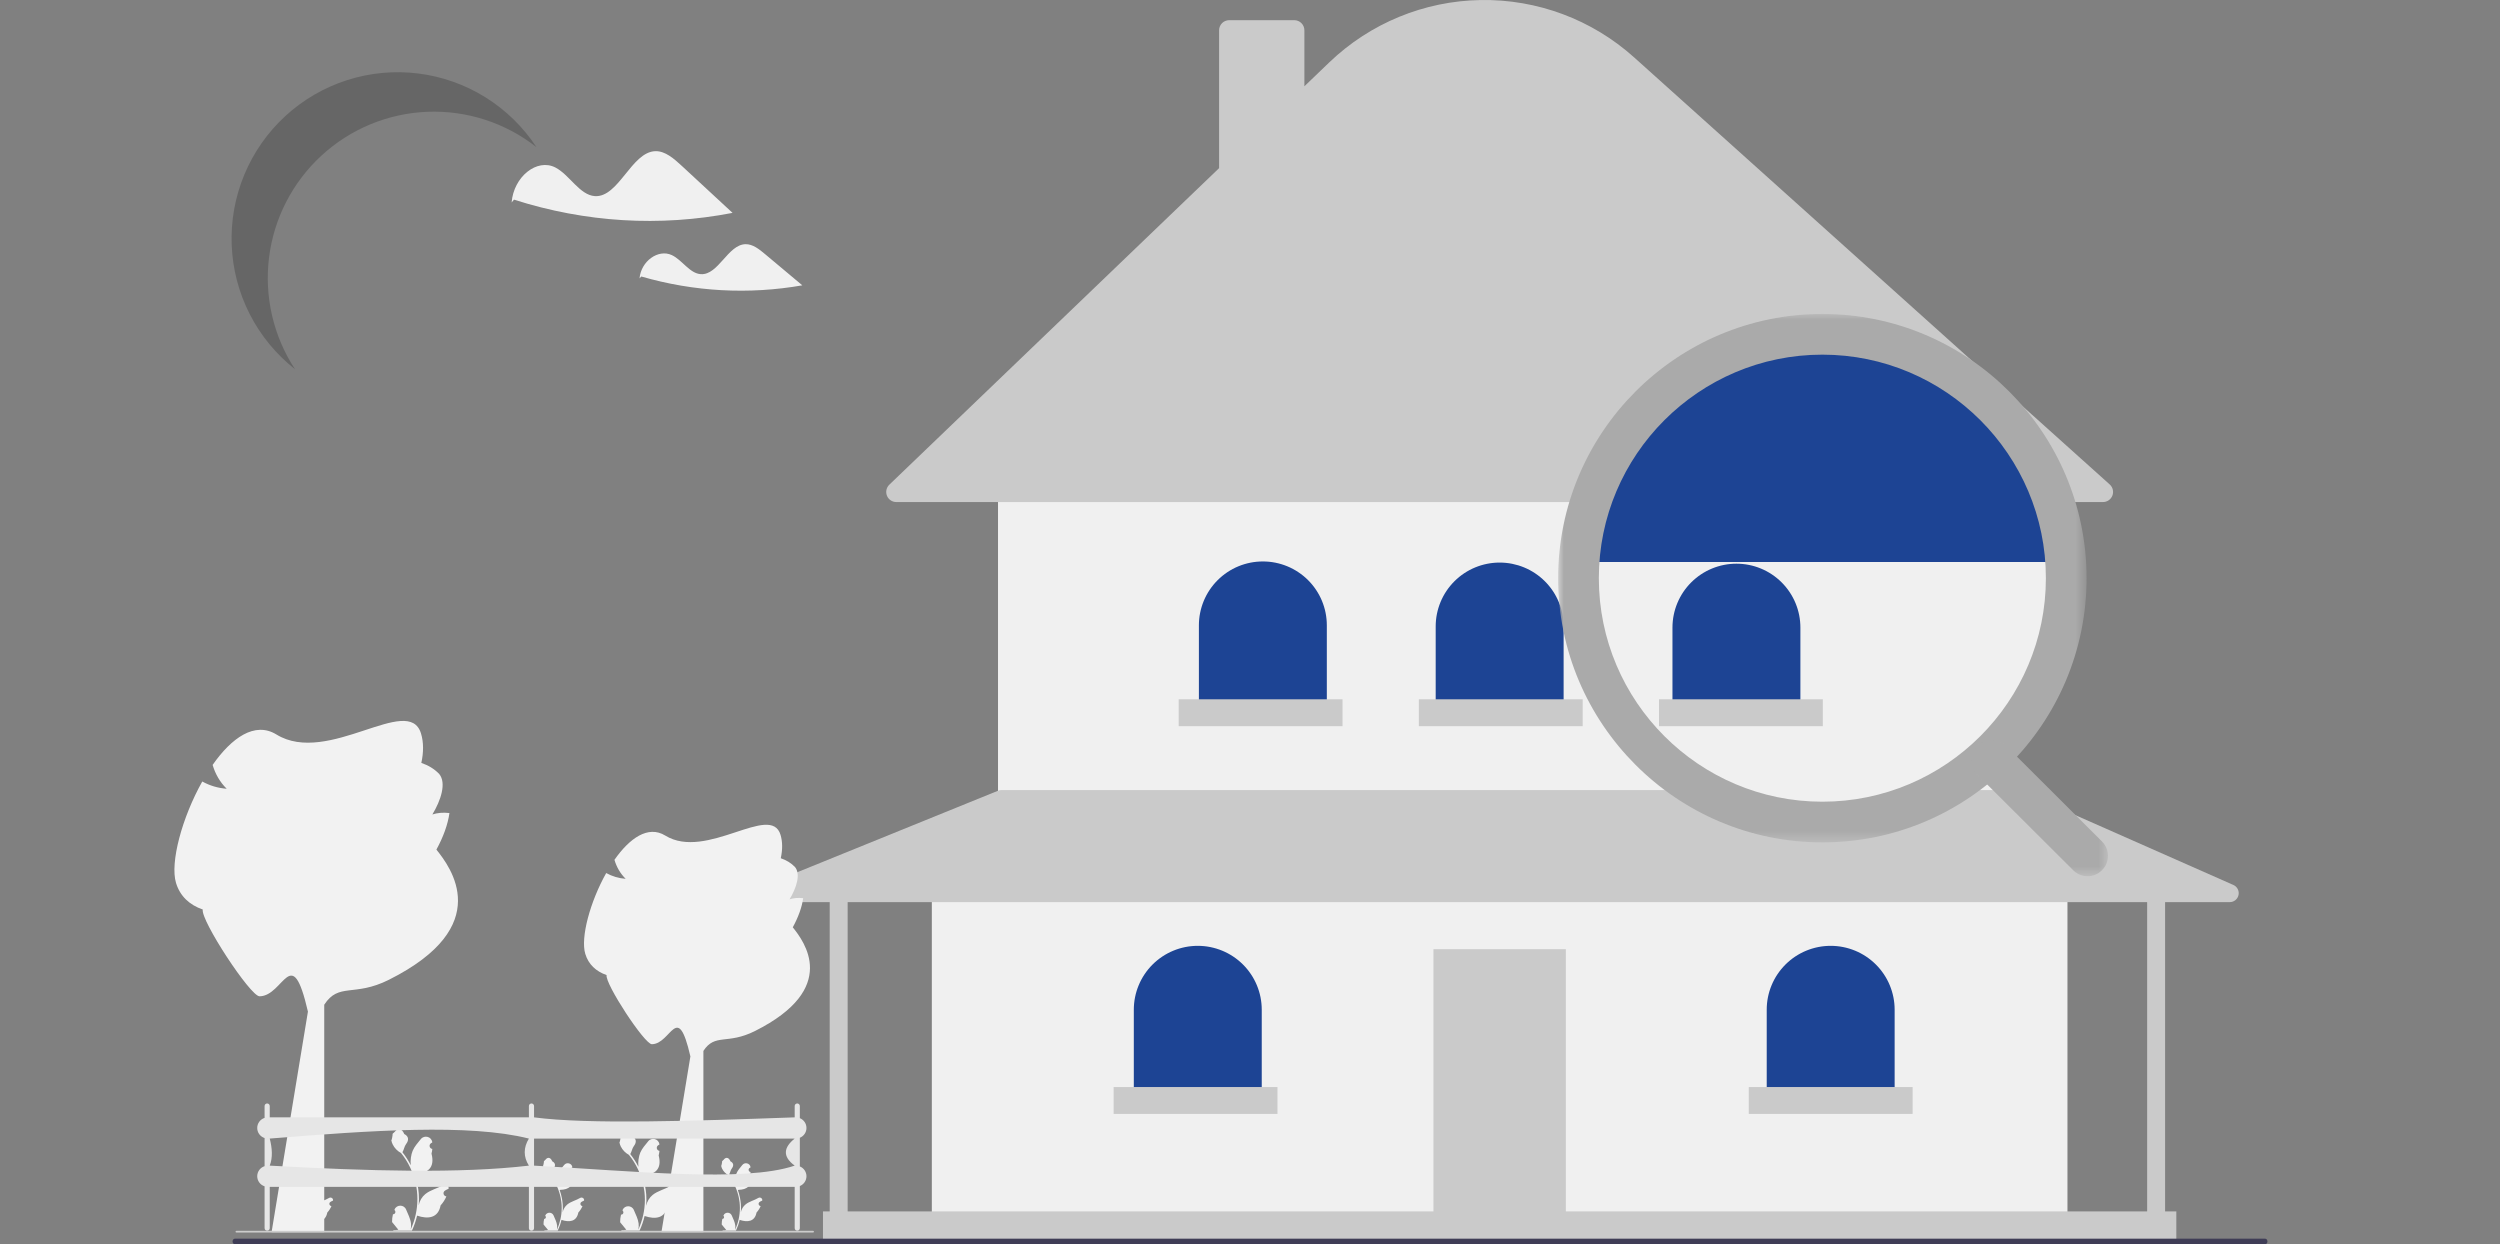
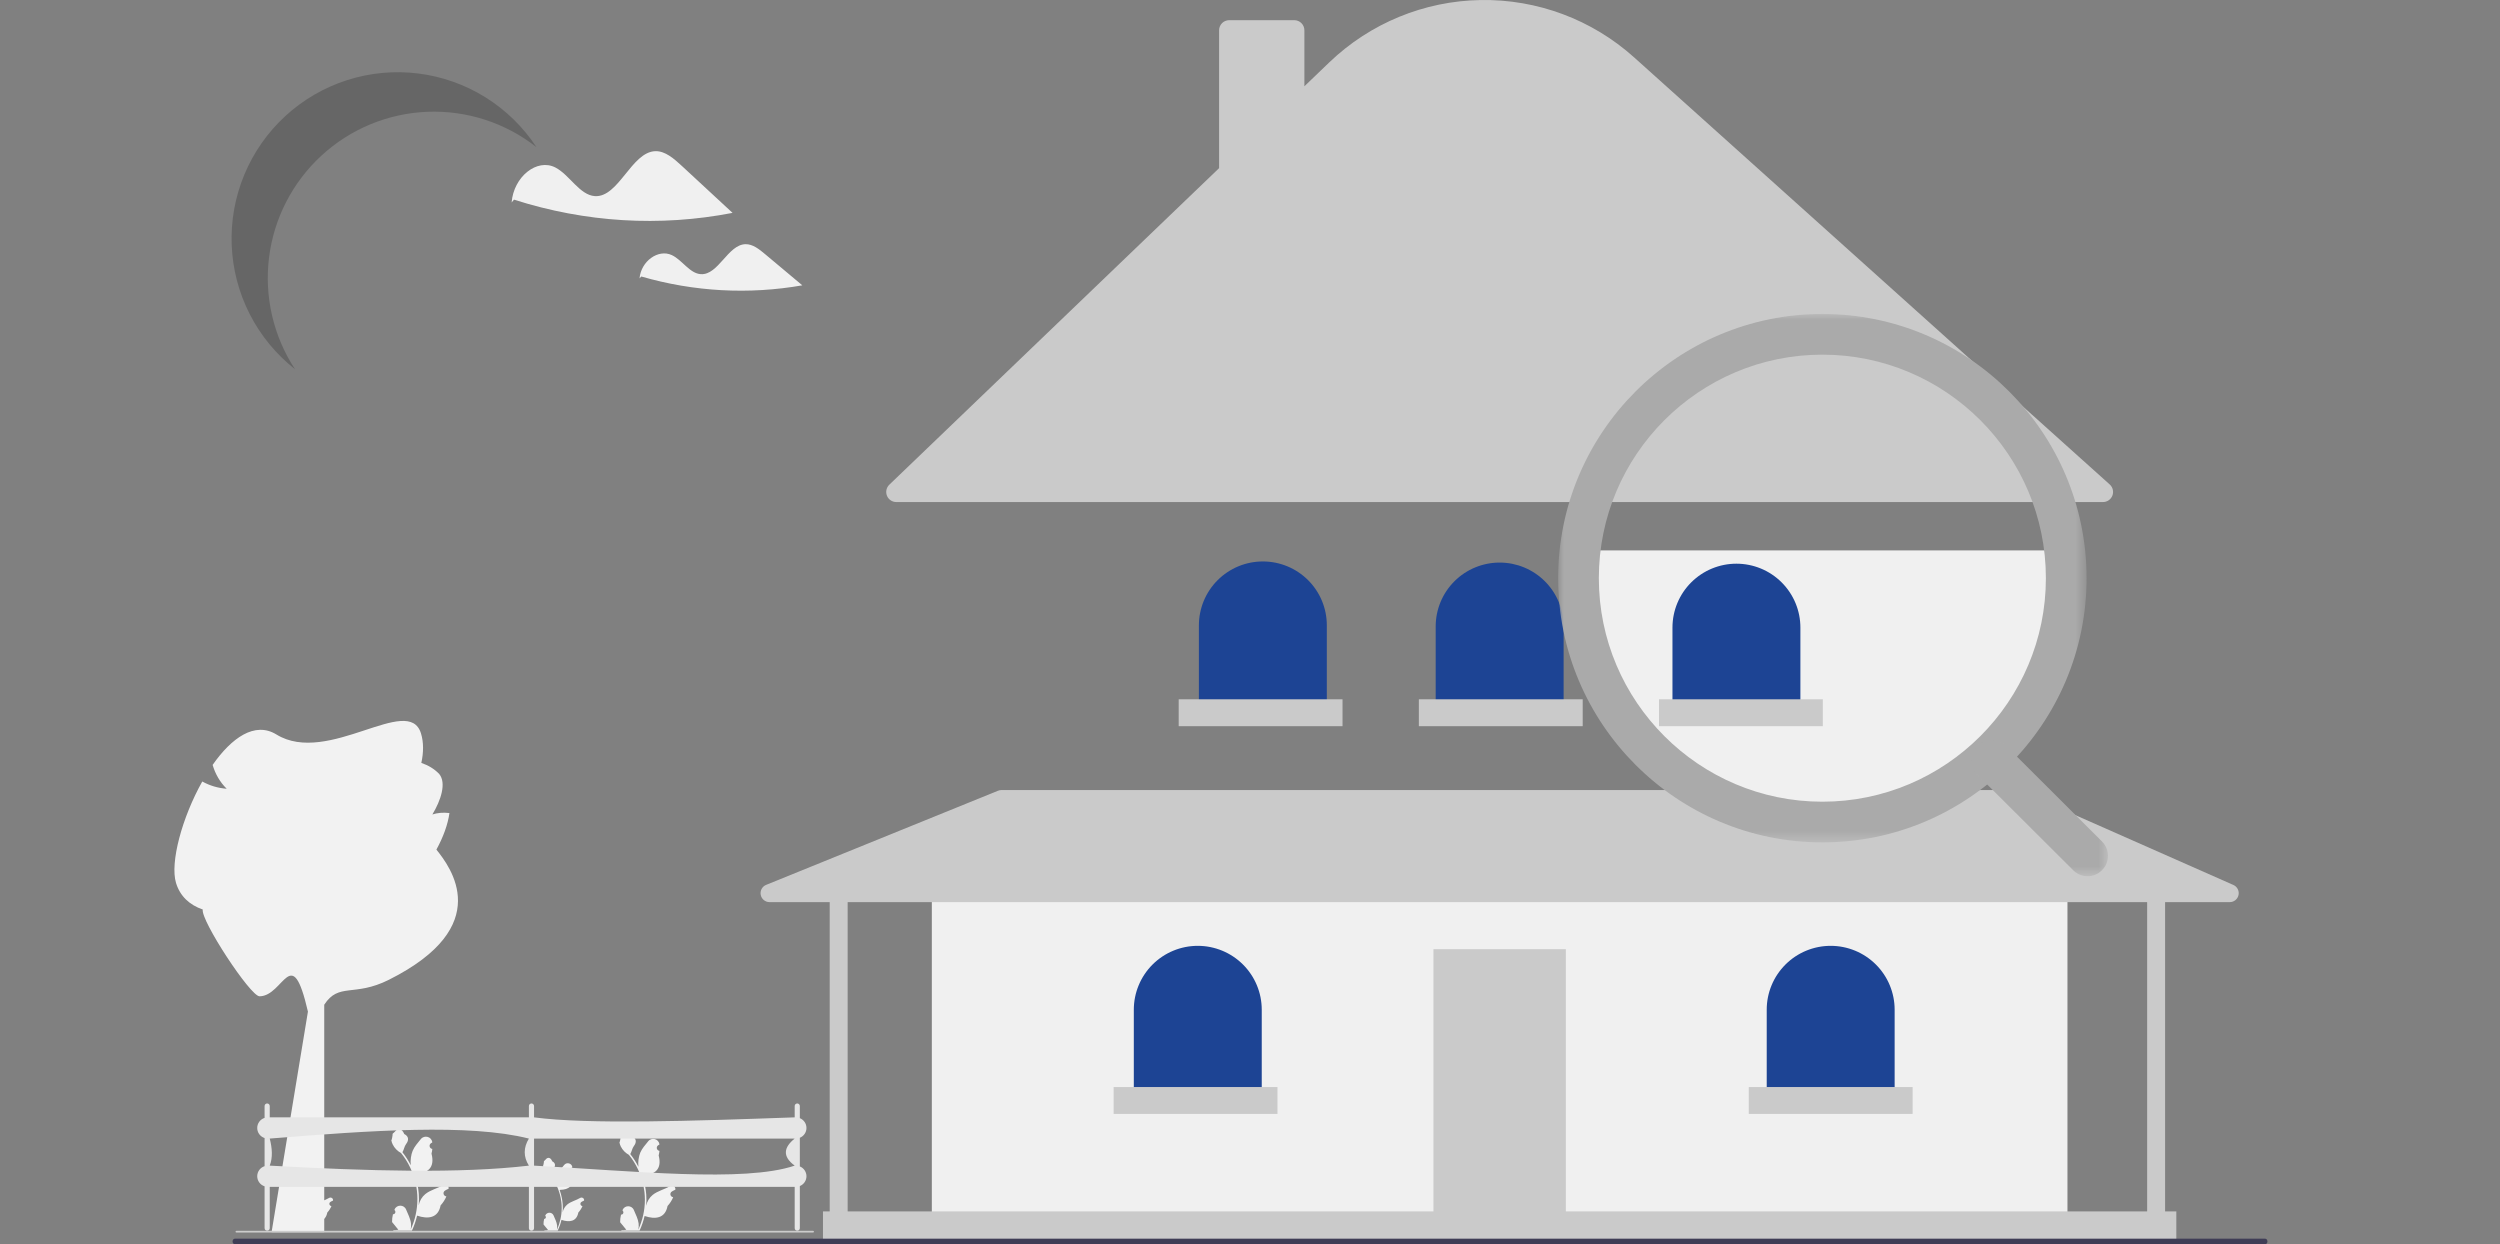
<svg xmlns="http://www.w3.org/2000/svg" width="215" height="107" viewBox="0 0 215 107" fill="none">
  <rect x="0" y="0" width="215" height="107" fill="#808080" stroke="none" />
  <g clip-path="url(#clip0_6977_92310)">
    <path opacity="0.2" d="M46.133 12.653C43.469 10.559 40.147 9.482 36.761 9.614C33.376 9.746 30.146 11.08 27.651 13.376C25.155 15.672 23.555 18.781 23.138 22.147C22.72 25.514 23.512 28.919 25.371 31.753C23.744 30.474 22.414 28.855 21.473 27.009C20.533 25.164 20.005 23.135 19.925 21.064C19.846 18.994 20.217 16.93 21.014 15.016C21.81 13.103 23.012 11.385 24.537 9.982C26.062 8.58 27.872 7.525 29.844 6.893C31.816 6.26 33.901 6.064 35.955 6.318C38.009 6.572 39.983 7.27 41.741 8.364C43.498 9.458 44.997 10.922 46.133 12.653Z" fill="black" />
    <path d="M177.802 75.656H80.137V104.569H177.802V75.656Z" fill="#F0F0F0" />
    <path d="M134.663 81.631H123.275V104.569H134.663V81.631Z" fill="#CACACA" />
-     <path d="M172.108 41.538H85.83V68.138H172.108V41.538Z" fill="#F0F0F0" />
    <path d="M180.855 43.177H77.083C76.91 43.177 76.741 43.125 76.597 43.028C76.454 42.931 76.342 42.794 76.278 42.633C76.213 42.473 76.198 42.297 76.234 42.128C76.27 41.959 76.357 41.804 76.481 41.684L104.842 14.46V2.602C104.843 2.372 104.934 2.152 105.097 1.989C105.26 1.827 105.481 1.735 105.711 1.735H111.308C111.539 1.735 111.76 1.827 111.922 1.989C112.085 2.152 112.177 2.372 112.177 2.602V7.42L114.319 5.364C117.825 1.999 122.475 0.083 127.337 0.003C132.199 -0.078 136.911 1.682 140.526 4.928L181.436 41.664C181.567 41.782 181.659 41.936 181.7 42.106C181.741 42.277 181.729 42.456 181.666 42.62C181.603 42.784 181.492 42.925 181.347 43.024C181.203 43.124 181.031 43.177 180.855 43.177Z" fill="#CACACA" />
    <path d="M108.606 48.285C109.329 48.285 110.044 48.427 110.712 48.703C111.379 48.979 111.985 49.384 112.496 49.894C113.007 50.404 113.412 51.01 113.689 51.676C113.965 52.343 114.107 53.057 114.107 53.779V61.2H103.105V53.779C103.105 53.057 103.248 52.343 103.524 51.676C103.801 51.01 104.206 50.404 104.717 49.894C105.227 49.384 105.834 48.979 106.501 48.703C107.169 48.427 107.884 48.285 108.606 48.285Z" fill="#1D4494" />
    <path d="M128.97 48.381C130.429 48.381 131.828 48.96 132.859 49.99C133.891 51.02 134.471 52.417 134.471 53.874V61.295H123.469V53.874C123.469 52.417 124.048 51.02 125.08 49.99C126.112 48.96 127.511 48.381 128.97 48.381Z" fill="#1D4494" />
    <path d="M157.438 81.342C158.897 81.342 160.297 81.921 161.328 82.951C162.36 83.981 162.939 85.378 162.939 86.835V94.256H151.938V86.835C151.937 85.378 152.517 83.981 153.549 82.951C154.58 81.921 155.979 81.342 157.438 81.342Z" fill="#1D4494" />
    <path d="M103.009 81.342C104.468 81.342 105.867 81.921 106.898 82.951C107.93 83.981 108.51 85.378 108.51 86.835V94.256H97.508V86.835C97.508 86.114 97.65 85.4 97.927 84.733C98.203 84.067 98.608 83.461 99.119 82.951C99.63 82.441 100.236 82.036 100.904 81.76C101.571 81.484 102.286 81.342 103.009 81.342Z" fill="#1D4494" />
    <path d="M192.071 76.107L173.75 68.011C173.651 67.968 173.545 67.945 173.437 67.945H86.123C86.023 67.945 85.924 67.965 85.832 68.002L65.889 76.098C65.724 76.165 65.586 76.288 65.501 76.445C65.416 76.602 65.388 76.784 65.422 76.96C65.457 77.135 65.551 77.293 65.689 77.407C65.828 77.521 66.001 77.583 66.18 77.583H71.354V104.183H70.775V106.882H187.164V104.183H186.198V77.583H191.758C191.935 77.583 192.107 77.522 192.245 77.411C192.382 77.299 192.477 77.144 192.514 76.971C192.55 76.798 192.526 76.618 192.446 76.461C192.365 76.303 192.233 76.178 192.071 76.107ZM184.654 104.183H72.898V77.583H184.654V104.183Z" fill="#CACACA" />
    <path d="M115.457 60.139H101.367V62.452H115.457V60.139Z" fill="#CACACA" />
    <path d="M136.112 60.139H122.021V62.452H136.112V60.139Z" fill="#CACACA" />
    <path d="M164.485 93.485H150.395V95.798H164.485V93.485Z" fill="#CACACA" />
    <path d="M109.862 93.485H95.772V95.798H109.862V93.485Z" fill="#CACACA" />
    <path d="M194.807 107H20.192C20.142 107 20.093 106.975 20.056 106.931C20.02 106.886 20 106.826 20 106.764C20 106.701 20.02 106.641 20.056 106.597C20.093 106.552 20.142 106.527 20.192 106.527H194.807C194.859 106.527 194.908 106.552 194.944 106.597C194.98 106.641 195 106.701 195 106.764C195 106.826 194.98 106.886 194.944 106.931C194.908 106.975 194.859 107 194.807 107Z" fill="#3F3D56" />
    <path d="M176.334 49.977C176.334 50.09 176.332 50.205 176.33 50.317C176.328 50.453 176.325 50.587 176.319 50.722C176.314 50.84 176.308 50.957 176.301 51.073C176.278 51.462 176.243 51.85 176.195 52.239C176.184 52.338 176.171 52.435 176.156 52.533C176.145 52.609 176.134 52.687 176.121 52.764C176.108 52.85 176.095 52.937 176.08 53.023C176.051 53.206 176.017 53.39 175.98 53.573C175.962 53.664 175.943 53.756 175.923 53.848C175.884 54.029 175.842 54.212 175.797 54.394C175.794 54.408 175.79 54.424 175.786 54.438C175.764 54.528 175.742 54.616 175.718 54.706C175.71 54.732 175.705 54.757 175.695 54.783C175.679 54.85 175.66 54.917 175.642 54.984C175.616 55.077 175.59 55.169 175.562 55.262C175.518 55.407 175.473 55.549 175.427 55.694C175.421 55.709 175.416 55.724 175.412 55.74C175.323 56.013 175.229 56.282 175.125 56.55C175.072 56.691 175.014 56.834 174.957 56.974C174.899 57.115 174.84 57.256 174.779 57.396C174.72 57.531 174.659 57.667 174.598 57.801C174.583 57.833 174.568 57.864 174.552 57.896C174.487 58.035 174.42 58.171 174.352 58.306C174.35 58.308 174.35 58.312 174.348 58.313C174.294 58.423 174.237 58.532 174.179 58.639C174.179 58.643 174.178 58.646 174.176 58.648C174.12 58.754 174.063 58.859 174.004 58.963L173.909 59.134L173.898 59.154C173.78 59.363 173.657 59.571 173.528 59.777C173.5 59.823 173.472 59.869 173.445 59.913C173.417 59.959 173.387 60.005 173.358 60.049C173.339 60.08 173.319 60.112 173.296 60.144C173.258 60.204 173.219 60.265 173.178 60.325C173.171 60.337 173.161 60.35 173.154 60.362C173.084 60.466 173.013 60.568 172.943 60.672C172.856 60.797 172.767 60.921 172.676 61.044L170.666 64.106L170.579 64.037L170.555 64.016H170.553L170.474 63.952L170.255 63.776C170.189 63.838 170.124 63.9 170.057 63.959C170.031 63.984 170.004 64.007 169.978 64.032C169.957 64.049 169.939 64.067 169.918 64.085C166.443 67.314 161.82 69.185 156.965 69.325H156.96C153.284 69.421 149.646 68.604 146.403 66.954C146.331 66.919 146.261 66.884 146.19 66.843C145.769 66.625 145.356 66.394 144.95 66.147C144.948 66.146 144.947 66.146 144.945 66.144C144.475 65.827 144.016 65.489 143.568 65.129C141.165 63.201 139.263 60.77 138.013 58.026C136.763 55.281 136.198 52.298 136.362 49.311C136.367 49.193 136.375 49.077 136.384 48.959C136.414 48.533 136.459 48.108 136.521 47.685C136.538 47.567 136.556 47.449 136.575 47.333H176.145C176.223 47.872 176.277 48.414 176.306 48.959C176.325 49.299 176.334 49.637 176.334 49.977Z" fill="#F0F0F0" />
-     <path d="M176.173 46.601C175.459 41.798 173.065 37.413 169.428 34.245C165.79 31.076 161.149 29.333 156.349 29.333C151.549 29.333 146.908 31.076 143.27 34.245C139.632 37.413 137.239 41.798 136.525 46.601C136.506 46.725 136.488 46.85 136.471 46.976C136.41 47.427 136.364 47.879 136.334 48.333H176.334C176.304 47.753 176.25 47.176 176.173 46.601Z" fill="#1D4494" />
    <mask id="mask0_6977_92310" style="mask-type:luminance" maskUnits="userSpaceOnUse" x="134" y="27" width="46" height="46">
      <path fill-rule="evenodd" clip-rule="evenodd" d="M134 27H179.446V72.446H134V27Z" fill="white" />
    </mask>
    <g mask="url(#mask0_6977_92310)">
      <path fill-rule="evenodd" clip-rule="evenodd" d="M156.724 30.5C146.124 30.5 137.5 39.122 137.5 49.722C137.5 60.322 146.124 68.946 156.724 68.946C167.322 68.946 175.946 60.322 175.946 49.722C175.946 39.122 167.322 30.5 156.724 30.5ZM156.724 72.446C144.194 72.446 134 62.252 134 49.722C134 37.192 144.194 27 156.724 27C169.254 27 179.446 37.192 179.446 49.722C179.446 62.252 169.254 72.446 156.724 72.446Z" fill="#AAAAAA" />
    </g>
    <mask id="mask1_6977_92310" style="mask-type:luminance" maskUnits="userSpaceOnUse" x="169" y="63" width="13" height="13">
      <path fill-rule="evenodd" clip-rule="evenodd" d="M169.561 63.652H181.283V75.353H169.561V63.652Z" fill="white" />
    </mask>
    <g mask="url(#mask1_6977_92310)">
      <path fill-rule="evenodd" clip-rule="evenodd" d="M179.534 75.353C179.088 75.353 178.64 75.183 178.297 74.842L170.074 66.643C169.391 65.959 169.388 64.851 170.072 64.167C170.753 63.479 171.862 63.484 172.548 64.163L180.77 72.364C181.454 73.048 181.456 74.154 180.773 74.838C180.432 75.183 179.982 75.353 179.534 75.353Z" fill="#AAAAAA" />
    </g>
    <g clip-path="url(#clip1_6977_92310)">
-       <path d="M68.179 79.748C68.654 78.88 68.963 78.029 69.073 77.244C68.633 77.193 68.243 77.229 67.903 77.342C68.489 76.373 68.879 75.179 68.371 74.566C68.05 74.228 67.636 73.975 67.147 73.808C67.305 73.08 67.307 72.398 67.126 71.798C66.289 69.007 60.749 74.036 57.214 71.859C55.731 70.947 54.136 72.097 52.843 73.945C53.021 74.559 53.348 75.13 53.808 75.579C53.222 75.537 52.646 75.366 52.133 75.082C50.75 77.547 49.914 80.633 50.333 82.029C50.605 82.934 51.255 83.542 52.167 83.855C52.009 84.583 55.429 89.808 56.059 89.802C57.735 89.788 58.256 86.007 59.374 90.852L56.882 105.969H60.492V90.379C61.496 88.839 62.533 89.869 64.924 88.67C72.256 84.993 69.13 80.939 68.179 79.748Z" fill="#F2F2F2" />
      <path d="M37.531 73.065C38.127 71.976 38.514 70.908 38.652 69.922C38.1 69.858 37.611 69.903 37.184 70.045C37.919 68.829 38.409 67.331 37.771 66.562C37.369 66.138 36.849 65.821 36.235 65.61C36.434 64.697 36.436 63.841 36.21 63.089C35.159 59.586 28.207 65.897 23.77 63.165C21.91 62.021 19.908 63.463 18.286 65.782C18.509 66.553 18.919 67.27 19.496 67.833C18.761 67.781 18.038 67.566 17.395 67.209C15.659 70.303 14.611 74.176 15.136 75.927C15.477 77.062 16.293 77.826 17.438 78.219C17.239 79.132 21.531 85.688 22.322 85.682C24.424 85.663 25.078 80.919 26.482 86.999L23.355 105.969H27.884V86.405C29.144 84.472 30.445 85.765 33.445 84.261C42.647 79.646 38.724 74.56 37.531 73.065Z" fill="#F2F2F2" />
      <path d="M46.798 104.824C46.929 104.832 47.001 104.671 46.902 104.577L46.892 104.538C46.894 104.535 46.895 104.531 46.896 104.528C47.029 104.215 47.477 104.217 47.608 104.531C47.725 104.81 47.873 105.089 47.909 105.383C47.926 105.513 47.918 105.646 47.889 105.773C48.162 105.181 48.306 104.535 48.306 103.885C48.306 103.721 48.297 103.558 48.278 103.395C48.263 103.262 48.242 103.129 48.215 102.998C48.069 102.289 47.753 101.613 47.297 101.049C47.078 100.93 46.895 100.744 46.785 100.521C46.745 100.44 46.714 100.354 46.699 100.265C46.724 100.269 46.793 99.891 46.775 99.868C46.809 99.816 46.871 99.79 46.909 99.738C47.098 99.484 47.358 99.528 47.494 99.874C47.784 100.02 47.787 100.261 47.609 100.493C47.496 100.641 47.48 100.84 47.381 100.998C47.391 101.011 47.402 101.024 47.412 101.037C47.599 101.276 47.762 101.533 47.898 101.802C47.86 101.503 47.917 101.141 48.014 100.909C48.125 100.643 48.332 100.42 48.515 100.19C48.734 99.915 49.184 100.035 49.223 100.384C49.223 100.388 49.224 100.391 49.224 100.395C49.197 100.41 49.17 100.426 49.144 100.443C48.996 100.54 49.047 100.768 49.223 100.795L49.227 100.796C49.217 100.893 49.2 100.989 49.176 101.084C49.41 101.985 48.904 102.313 48.182 102.327C48.166 102.335 48.15 102.344 48.134 102.351C48.208 102.556 48.266 102.766 48.309 102.979C48.348 103.167 48.375 103.357 48.39 103.548C48.409 103.789 48.407 104.031 48.387 104.272L48.388 104.263C48.44 103.998 48.585 103.751 48.795 103.58C49.108 103.324 49.551 103.23 49.889 103.024C50.051 102.926 50.26 103.053 50.231 103.241L50.23 103.25C50.179 103.27 50.13 103.293 50.083 103.32C50.056 103.335 50.029 103.351 50.003 103.368C49.855 103.466 49.906 103.694 50.082 103.721L50.086 103.721C50.089 103.722 50.091 103.722 50.094 103.723C50.008 103.926 49.887 104.115 49.737 104.278C49.59 105.064 48.961 105.139 48.288 104.91H48.287C48.214 105.228 48.106 105.539 47.968 105.836H46.827C46.823 105.823 46.819 105.81 46.815 105.798C46.921 105.804 47.027 105.798 47.131 105.779C47.046 105.676 46.962 105.572 46.877 105.469C46.875 105.467 46.873 105.465 46.872 105.463C46.829 105.41 46.785 105.357 46.743 105.305L46.742 105.305C46.74 105.142 46.76 104.981 46.798 104.824Z" fill="#F2F2F2" />
      <path d="M53.408 104.459C53.586 104.47 53.685 104.25 53.55 104.122L53.537 104.069C53.538 104.065 53.54 104.06 53.542 104.056C53.722 103.63 54.332 103.633 54.511 104.06C54.669 104.439 54.871 104.819 54.921 105.22C54.943 105.397 54.933 105.577 54.894 105.751C55.265 104.945 55.46 104.065 55.46 103.18C55.46 102.958 55.448 102.735 55.423 102.513C55.402 102.332 55.374 102.152 55.337 101.973C55.139 101.007 54.708 100.087 54.087 99.319C53.789 99.157 53.54 98.904 53.39 98.6C53.336 98.49 53.294 98.373 53.273 98.253C53.307 98.257 53.401 97.743 53.376 97.712C53.423 97.64 53.508 97.605 53.56 97.535C53.817 97.189 54.171 97.249 54.356 97.72C54.751 97.918 54.755 98.246 54.512 98.562C54.358 98.763 54.337 99.035 54.202 99.251C54.215 99.268 54.23 99.285 54.244 99.303C54.499 99.628 54.72 99.978 54.906 100.345C54.853 99.937 54.931 99.445 55.063 99.128C55.214 98.767 55.496 98.463 55.745 98.151C56.044 97.776 56.657 97.939 56.709 98.415C56.71 98.419 56.71 98.424 56.711 98.429C56.674 98.449 56.638 98.471 56.602 98.495C56.401 98.627 56.47 98.938 56.709 98.974L56.715 98.975C56.701 99.107 56.678 99.238 56.645 99.367C56.964 100.593 56.275 101.04 55.292 101.06C55.27 101.071 55.249 101.082 55.227 101.092C55.327 101.371 55.406 101.657 55.465 101.947C55.518 102.203 55.555 102.462 55.576 102.722C55.601 103.05 55.599 103.38 55.571 103.707L55.573 103.695C55.644 103.335 55.841 102.998 56.127 102.765C56.553 102.417 57.155 102.289 57.615 102.009C57.837 101.874 58.12 102.048 58.082 102.303C58.081 102.307 58.081 102.311 58.08 102.315C58.011 102.343 57.945 102.375 57.88 102.411C57.843 102.432 57.807 102.454 57.772 102.477C57.57 102.61 57.639 102.92 57.879 102.957L57.884 102.958C57.888 102.958 57.891 102.959 57.895 102.959C57.778 103.236 57.614 103.494 57.409 103.715C57.209 104.786 56.352 104.887 55.436 104.576H55.435C55.335 105.009 55.189 105.433 55.001 105.837H53.447C53.442 105.819 53.437 105.802 53.432 105.785C53.575 105.793 53.72 105.785 53.861 105.759C53.746 105.619 53.631 105.477 53.516 105.337C53.513 105.334 53.511 105.331 53.508 105.328C53.45 105.256 53.391 105.185 53.333 105.113L53.332 105.113C53.329 104.892 53.355 104.672 53.408 104.459Z" fill="#F2F2F2" />
-       <path d="M62.122 104.824C62.253 104.832 62.325 104.671 62.227 104.577L62.217 104.538C62.218 104.535 62.219 104.531 62.221 104.528C62.353 104.215 62.801 104.217 62.932 104.531C63.049 104.81 63.197 105.089 63.233 105.383C63.25 105.513 63.242 105.646 63.214 105.773C63.486 105.181 63.63 104.535 63.63 103.885C63.63 103.721 63.621 103.558 63.602 103.395C63.587 103.262 63.566 103.129 63.539 102.998C63.393 102.289 63.077 101.613 62.621 101.049C62.402 100.93 62.219 100.744 62.109 100.521C62.069 100.44 62.038 100.354 62.023 100.265C62.048 100.269 62.117 99.891 62.099 99.868C62.133 99.816 62.196 99.79 62.234 99.738C62.422 99.484 62.683 99.528 62.818 99.874C63.109 100.02 63.111 100.261 62.933 100.493C62.82 100.641 62.804 100.84 62.705 100.998C62.715 101.011 62.726 101.024 62.736 101.037C62.924 101.276 63.086 101.533 63.223 101.802C63.184 101.503 63.241 101.141 63.338 100.909C63.449 100.643 63.656 100.42 63.839 100.19C64.059 99.915 64.509 100.035 64.547 100.384C64.548 100.388 64.548 100.391 64.548 100.395C64.521 100.41 64.495 100.426 64.469 100.443C64.32 100.54 64.372 100.768 64.547 100.795L64.551 100.796C64.541 100.893 64.525 100.989 64.5 101.084C64.734 101.985 64.228 102.313 63.506 102.327C63.49 102.335 63.474 102.344 63.459 102.351C63.532 102.556 63.59 102.766 63.633 102.979C63.672 103.167 63.699 103.357 63.715 103.548C63.733 103.789 63.732 104.031 63.711 104.272L63.712 104.263C63.764 103.998 63.909 103.751 64.119 103.58C64.433 103.324 64.875 103.23 65.213 103.024C65.375 102.926 65.584 103.053 65.555 103.241L65.554 103.25C65.504 103.27 65.455 103.293 65.407 103.32C65.38 103.335 65.353 103.351 65.327 103.368C65.179 103.466 65.231 103.694 65.406 103.721L65.41 103.721C65.413 103.722 65.415 103.722 65.418 103.723C65.332 103.926 65.212 104.115 65.061 104.278C64.915 105.064 64.285 105.139 63.612 104.91H63.611C63.538 105.228 63.43 105.539 63.292 105.836H62.151C62.147 105.823 62.143 105.81 62.14 105.798C62.245 105.804 62.351 105.798 62.455 105.779C62.371 105.676 62.286 105.572 62.201 105.469C62.199 105.467 62.198 105.465 62.196 105.463C62.153 105.41 62.11 105.357 62.067 105.305L62.067 105.305C62.064 105.142 62.084 104.981 62.122 104.824Z" fill="#F2F2F2" />
      <path d="M33.794 104.426C33.977 104.437 34.077 104.212 33.94 104.081L33.926 104.027C33.928 104.022 33.929 104.018 33.931 104.014C34.116 103.577 34.741 103.58 34.923 104.017C35.086 104.406 35.292 104.795 35.343 105.205C35.366 105.386 35.356 105.571 35.315 105.749C35.696 104.924 35.896 104.022 35.896 103.116C35.896 102.888 35.883 102.661 35.858 102.434C35.837 102.248 35.807 102.063 35.77 101.88C35.566 100.891 35.126 99.949 34.49 99.162C34.184 98.996 33.929 98.737 33.775 98.426C33.72 98.314 33.677 98.193 33.656 98.07C33.691 98.075 33.787 97.549 33.761 97.516C33.81 97.443 33.896 97.407 33.949 97.335C34.213 96.981 34.575 97.043 34.765 97.525C35.169 97.728 35.173 98.064 34.925 98.387C34.767 98.593 34.745 98.872 34.607 99.092C34.621 99.11 34.636 99.128 34.65 99.146C34.911 99.479 35.138 99.837 35.328 100.213C35.274 99.795 35.354 99.291 35.489 98.967C35.644 98.597 35.933 98.285 36.188 97.966C36.494 97.582 37.121 97.749 37.175 98.236C37.175 98.241 37.176 98.246 37.176 98.25C37.139 98.272 37.102 98.294 37.065 98.318C36.859 98.454 36.93 98.772 37.175 98.809L37.18 98.81C37.167 98.945 37.143 99.08 37.109 99.212C37.436 100.467 36.73 100.924 35.723 100.945C35.701 100.956 35.679 100.968 35.657 100.978C35.759 101.264 35.84 101.557 35.901 101.854C35.955 102.116 35.993 102.381 36.014 102.647C36.04 102.983 36.038 103.321 36.009 103.656L36.011 103.644C36.083 103.275 36.285 102.93 36.578 102.691C37.015 102.334 37.632 102.203 38.103 101.917C38.329 101.779 38.62 101.957 38.58 102.218C38.58 102.222 38.579 102.227 38.578 102.231C38.508 102.259 38.44 102.292 38.374 102.329C38.336 102.35 38.299 102.373 38.263 102.396C38.056 102.532 38.127 102.85 38.372 102.888L38.378 102.888C38.382 102.889 38.385 102.89 38.389 102.89C38.269 103.174 38.101 103.437 37.891 103.664C37.687 104.76 36.809 104.864 35.871 104.545H35.87C35.767 104.989 35.618 105.423 35.425 105.837H33.834C33.828 105.819 33.823 105.801 33.818 105.784C33.965 105.793 34.114 105.784 34.258 105.758C34.14 105.614 34.022 105.469 33.904 105.325C33.901 105.322 33.899 105.319 33.897 105.316C33.837 105.243 33.777 105.17 33.717 105.096L33.717 105.096C33.713 104.87 33.74 104.644 33.794 104.426Z" fill="#F2F2F2" />
      <path d="M25.208 104.824C25.339 104.832 25.412 104.671 25.312 104.577L25.303 104.538C25.304 104.535 25.305 104.531 25.307 104.528C25.439 104.215 25.887 104.217 26.018 104.531C26.135 104.81 26.283 105.089 26.32 105.383C26.336 105.513 26.328 105.646 26.299 105.773C26.572 105.181 26.716 104.535 26.716 103.885C26.716 103.721 26.707 103.558 26.688 103.395C26.673 103.262 26.652 103.129 26.625 102.998C26.479 102.289 26.163 101.613 25.707 101.049C25.488 100.93 25.305 100.744 25.195 100.521C25.155 100.44 25.124 100.354 25.109 100.265C25.134 100.269 25.203 99.891 25.185 99.868C25.219 99.816 25.282 99.79 25.32 99.738C25.508 99.484 25.769 99.528 25.904 99.874C26.195 100.02 26.197 100.261 26.019 100.493C25.906 100.641 25.89 100.84 25.791 100.998C25.801 101.011 25.812 101.024 25.822 101.037C26.01 101.276 26.172 101.533 26.308 101.802C26.27 101.503 26.327 101.141 26.424 100.909C26.535 100.643 26.742 100.42 26.925 100.19C27.145 99.915 27.595 100.035 27.633 100.384C27.634 100.388 27.634 100.391 27.634 100.395C27.607 100.41 27.581 100.426 27.555 100.443C27.407 100.54 27.458 100.768 27.633 100.795L27.637 100.796C27.627 100.893 27.611 100.989 27.586 101.084C27.82 101.985 27.314 102.313 26.592 102.327C26.576 102.335 26.56 102.344 26.544 102.351C26.618 102.556 26.676 102.766 26.719 102.979C26.758 103.167 26.785 103.357 26.8 103.548C26.819 103.789 26.818 104.031 26.797 104.272L26.798 104.263C26.85 103.998 26.995 103.751 27.205 103.58C27.518 103.324 27.961 103.23 28.299 103.024C28.461 102.926 28.67 103.053 28.641 103.241L28.64 103.25C28.59 103.27 28.541 103.293 28.493 103.32C28.466 103.335 28.439 103.351 28.413 103.368C28.265 103.466 28.317 103.694 28.492 103.721L28.496 103.721C28.499 103.722 28.501 103.722 28.504 103.723C28.418 103.926 28.298 104.115 28.147 104.278C28 105.064 27.371 105.139 26.698 104.91H26.697C26.624 105.228 26.516 105.539 26.378 105.836H25.237C25.233 105.823 25.229 105.81 25.226 105.798C25.331 105.804 25.437 105.798 25.541 105.779C25.457 105.676 25.372 105.572 25.287 105.469C25.285 105.467 25.284 105.465 25.282 105.463C25.239 105.41 25.196 105.357 25.153 105.305L25.153 105.305C25.15 105.142 25.17 104.981 25.208 104.824Z" fill="#F2F2F2" />
      <path d="M68.786 100.313V97.849C69.12 97.712 69.356 97.386 69.356 97.005C69.356 96.624 69.12 96.297 68.786 96.161V95.118C68.786 94.996 68.686 94.897 68.564 94.897C68.442 94.897 68.343 94.996 68.343 95.118V96.093C59.43 96.409 50.59 96.709 45.928 96.093V95.118C45.928 94.996 45.829 94.897 45.707 94.897C45.584 94.897 45.485 94.996 45.485 95.118V96.093H23.198V95.118C23.198 94.996 23.098 94.897 22.976 94.897C22.854 94.897 22.754 94.996 22.754 95.118V96.138C22.387 96.257 22.121 96.6 22.121 97.005C22.121 97.41 22.387 97.752 22.754 97.872V100.29C22.387 100.409 22.121 100.752 22.121 101.157C22.121 101.561 22.387 101.904 22.754 102.023V105.623C22.754 105.744 22.854 105.843 22.976 105.843C23.098 105.843 23.198 105.744 23.198 105.623V102.069H45.485V105.623C45.485 105.744 45.584 105.843 45.707 105.843C45.829 105.843 45.928 105.744 45.928 105.623V102.069H68.343V105.623C68.343 105.744 68.442 105.843 68.564 105.843C68.686 105.843 68.786 105.744 68.786 105.623V102C69.12 101.864 69.356 101.538 69.356 101.157C69.356 100.775 69.12 100.449 68.786 100.313ZM23.198 97.917C31.869 97.217 40.353 96.622 45.485 97.917C45.011 98.7 45.002 99.476 45.485 100.244C39.571 100.938 31.655 100.715 23.198 100.244C23.463 99.554 23.414 98.762 23.198 97.917ZM45.928 100.244V97.917H68.343C67.404 98.672 67.261 99.445 68.343 100.244C64.005 101.717 54.349 100.691 45.928 100.244Z" fill="#E6E6E6" />
      <path d="M20.254 105.925C20.254 105.967 20.288 106 20.329 106H69.925C69.967 106 70 105.967 70 105.925C70 105.884 69.967 105.851 69.925 105.851H20.329C20.288 105.851 20.254 105.884 20.254 105.925Z" fill="#CCCCCC" />
    </g>
    <path d="M58.652 14.282C57.96 13.642 57.203 12.974 56.356 13.001C54.307 13.065 53.203 17.005 51.156 16.866C49.851 16.778 48.984 15.039 47.769 14.408C46.186 13.587 44.173 15.193 44 17.413L44.203 17.169C50.354 19.136 56.737 19.522 63 18.308C61.551 16.966 60.101 15.624 58.652 14.282Z" fill="#F0F0F0" />
    <path d="M65.796 21.855C65.286 21.428 64.728 20.983 64.105 21C62.595 21.044 61.781 23.67 60.273 23.578C59.311 23.519 58.672 22.359 57.777 21.939C56.611 21.392 55.127 22.462 55 23.942L55.15 23.779C59.682 25.09 64.385 25.348 69 24.539C67.932 23.644 66.864 22.75 65.796 21.855Z" fill="#F0F0F0" />
    <path d="M149.333 48.477C150.792 48.477 152.191 49.056 153.223 50.087C154.254 51.117 154.834 52.514 154.834 53.971V61.392H143.832V53.971C143.832 52.514 144.412 51.117 145.443 50.087C146.475 49.056 147.874 48.477 149.333 48.477Z" fill="#1D4494" />
    <path d="M156.764 60.139H142.674V62.452H156.764V60.139Z" fill="#CACACA" />
  </g>
  <defs>
    <clipPath id="clip0_6977_92310">
      <rect width="215" height="107" fill="white" />
    </clipPath>
    <clipPath id="clip1_6977_92310">
      <rect width="55" height="44" fill="white" transform="translate(15 62)" />
    </clipPath>
  </defs>
</svg>